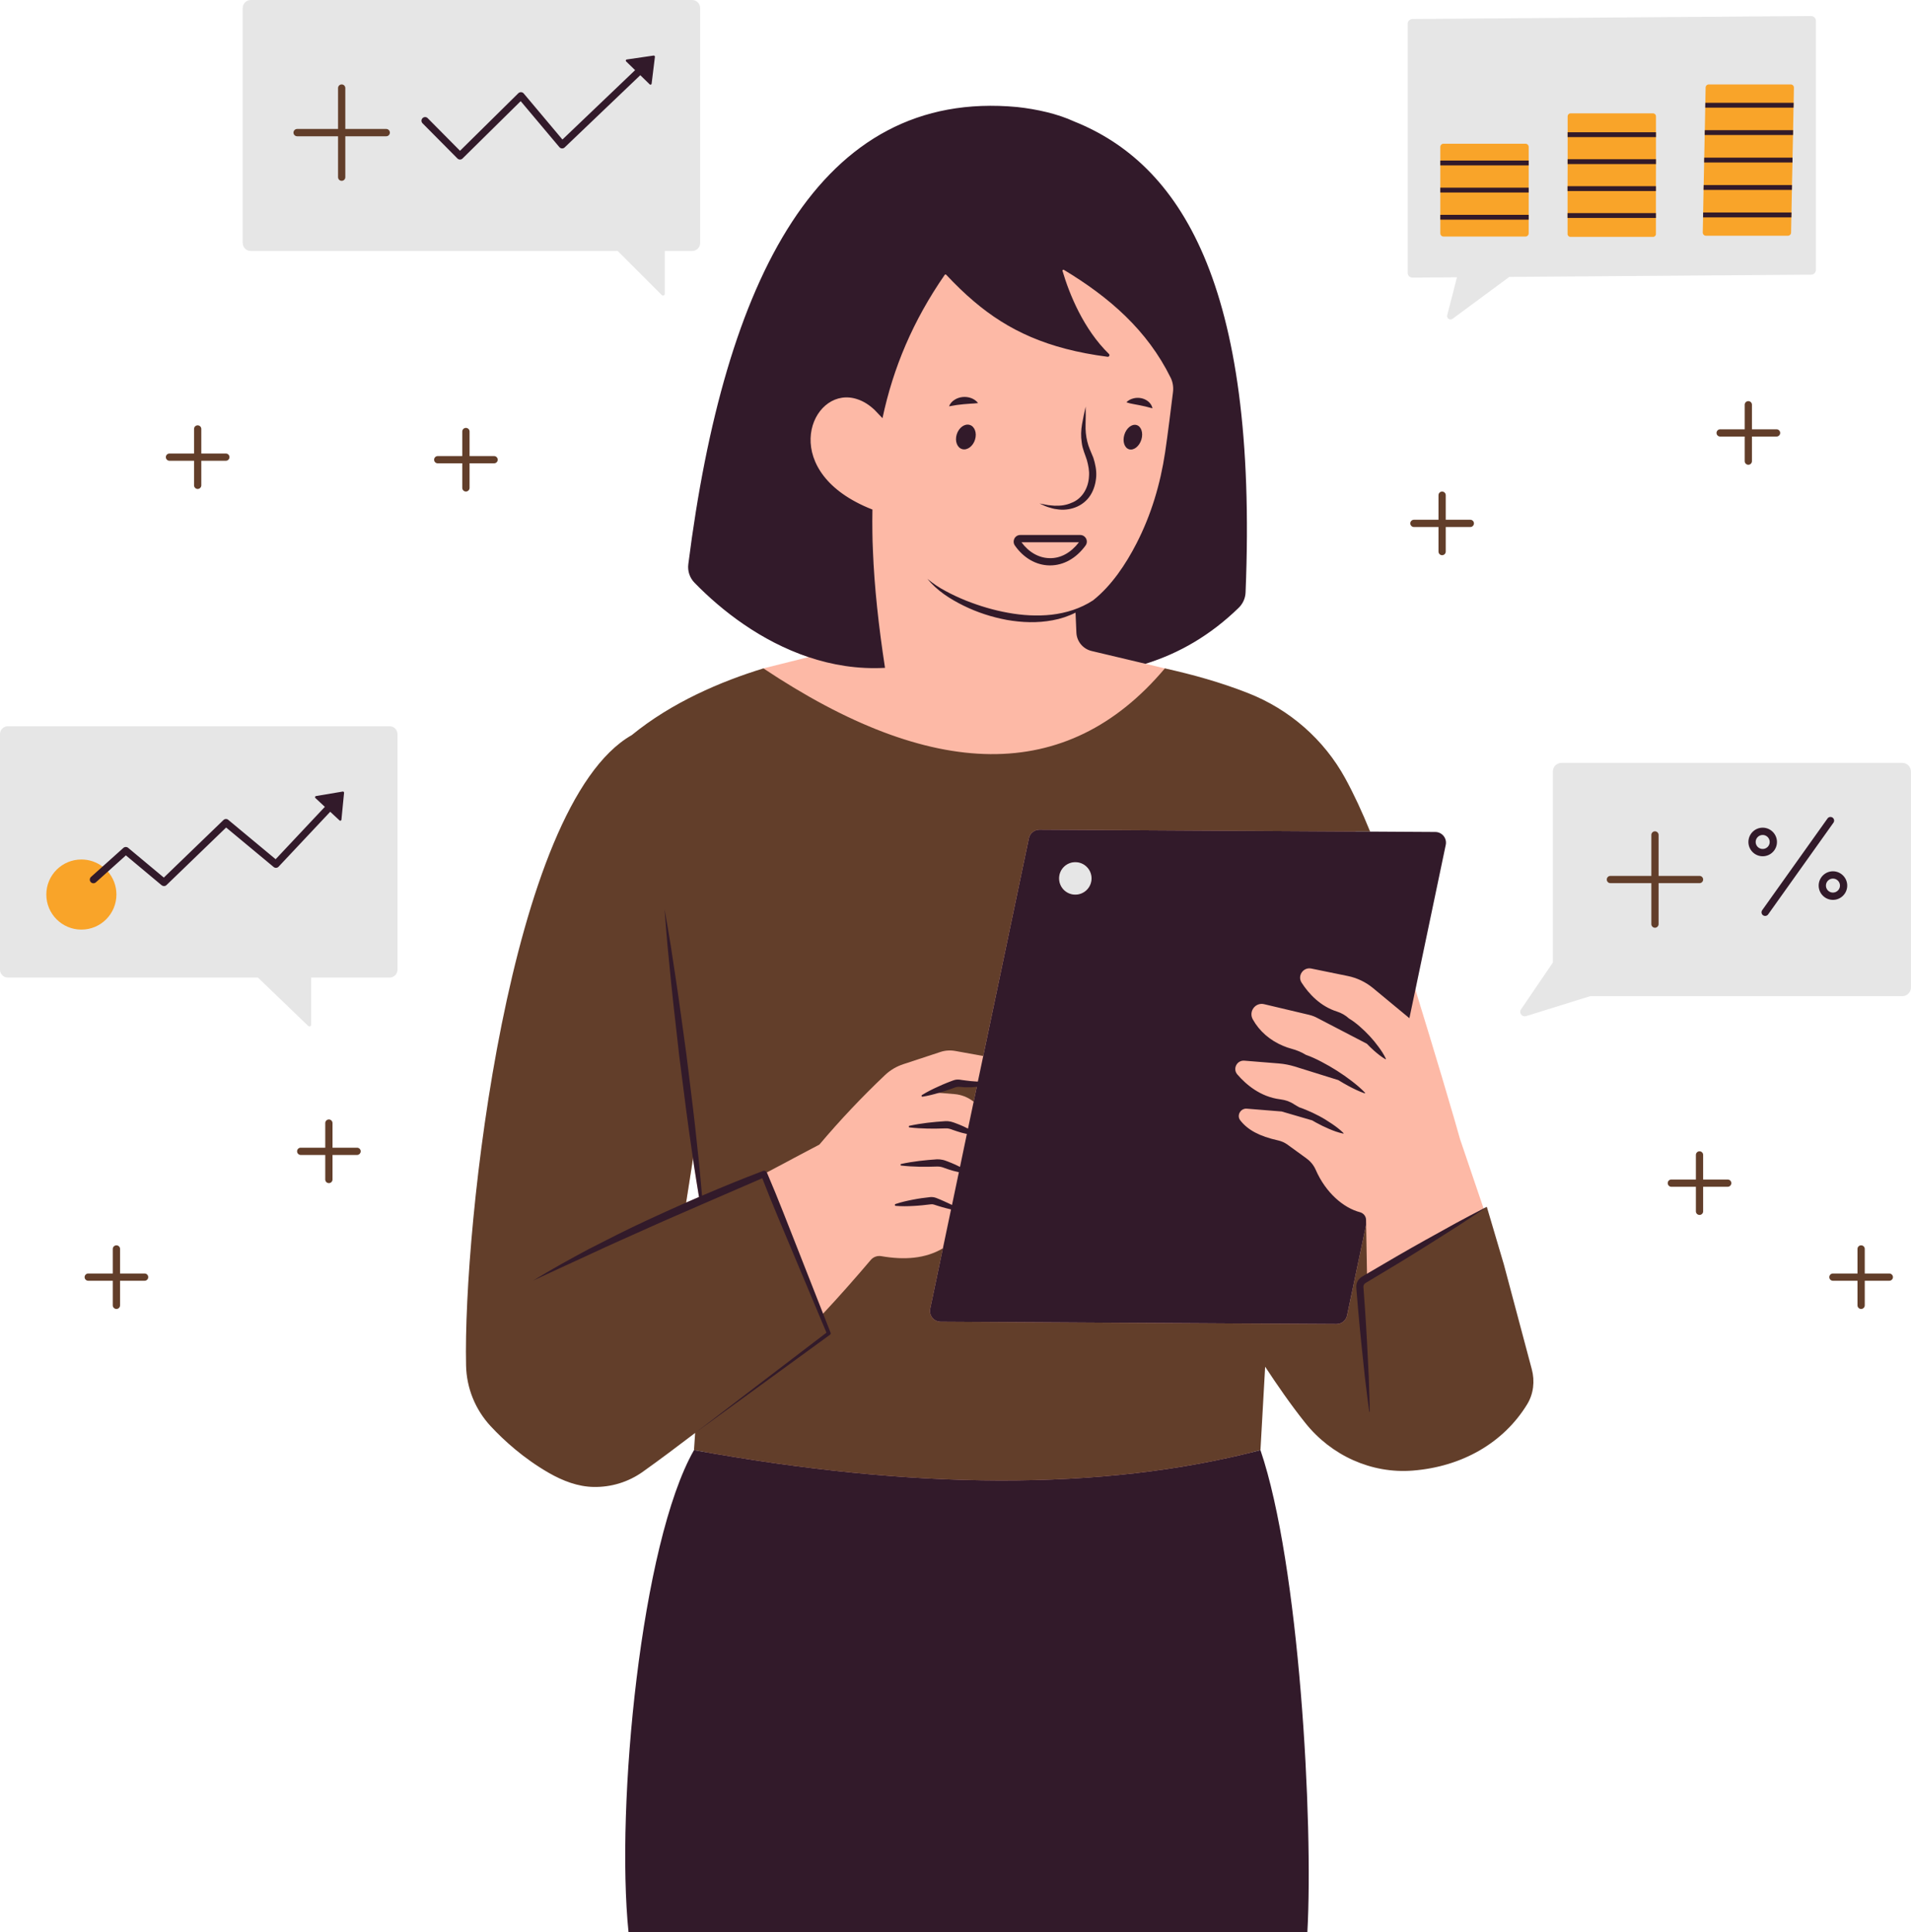
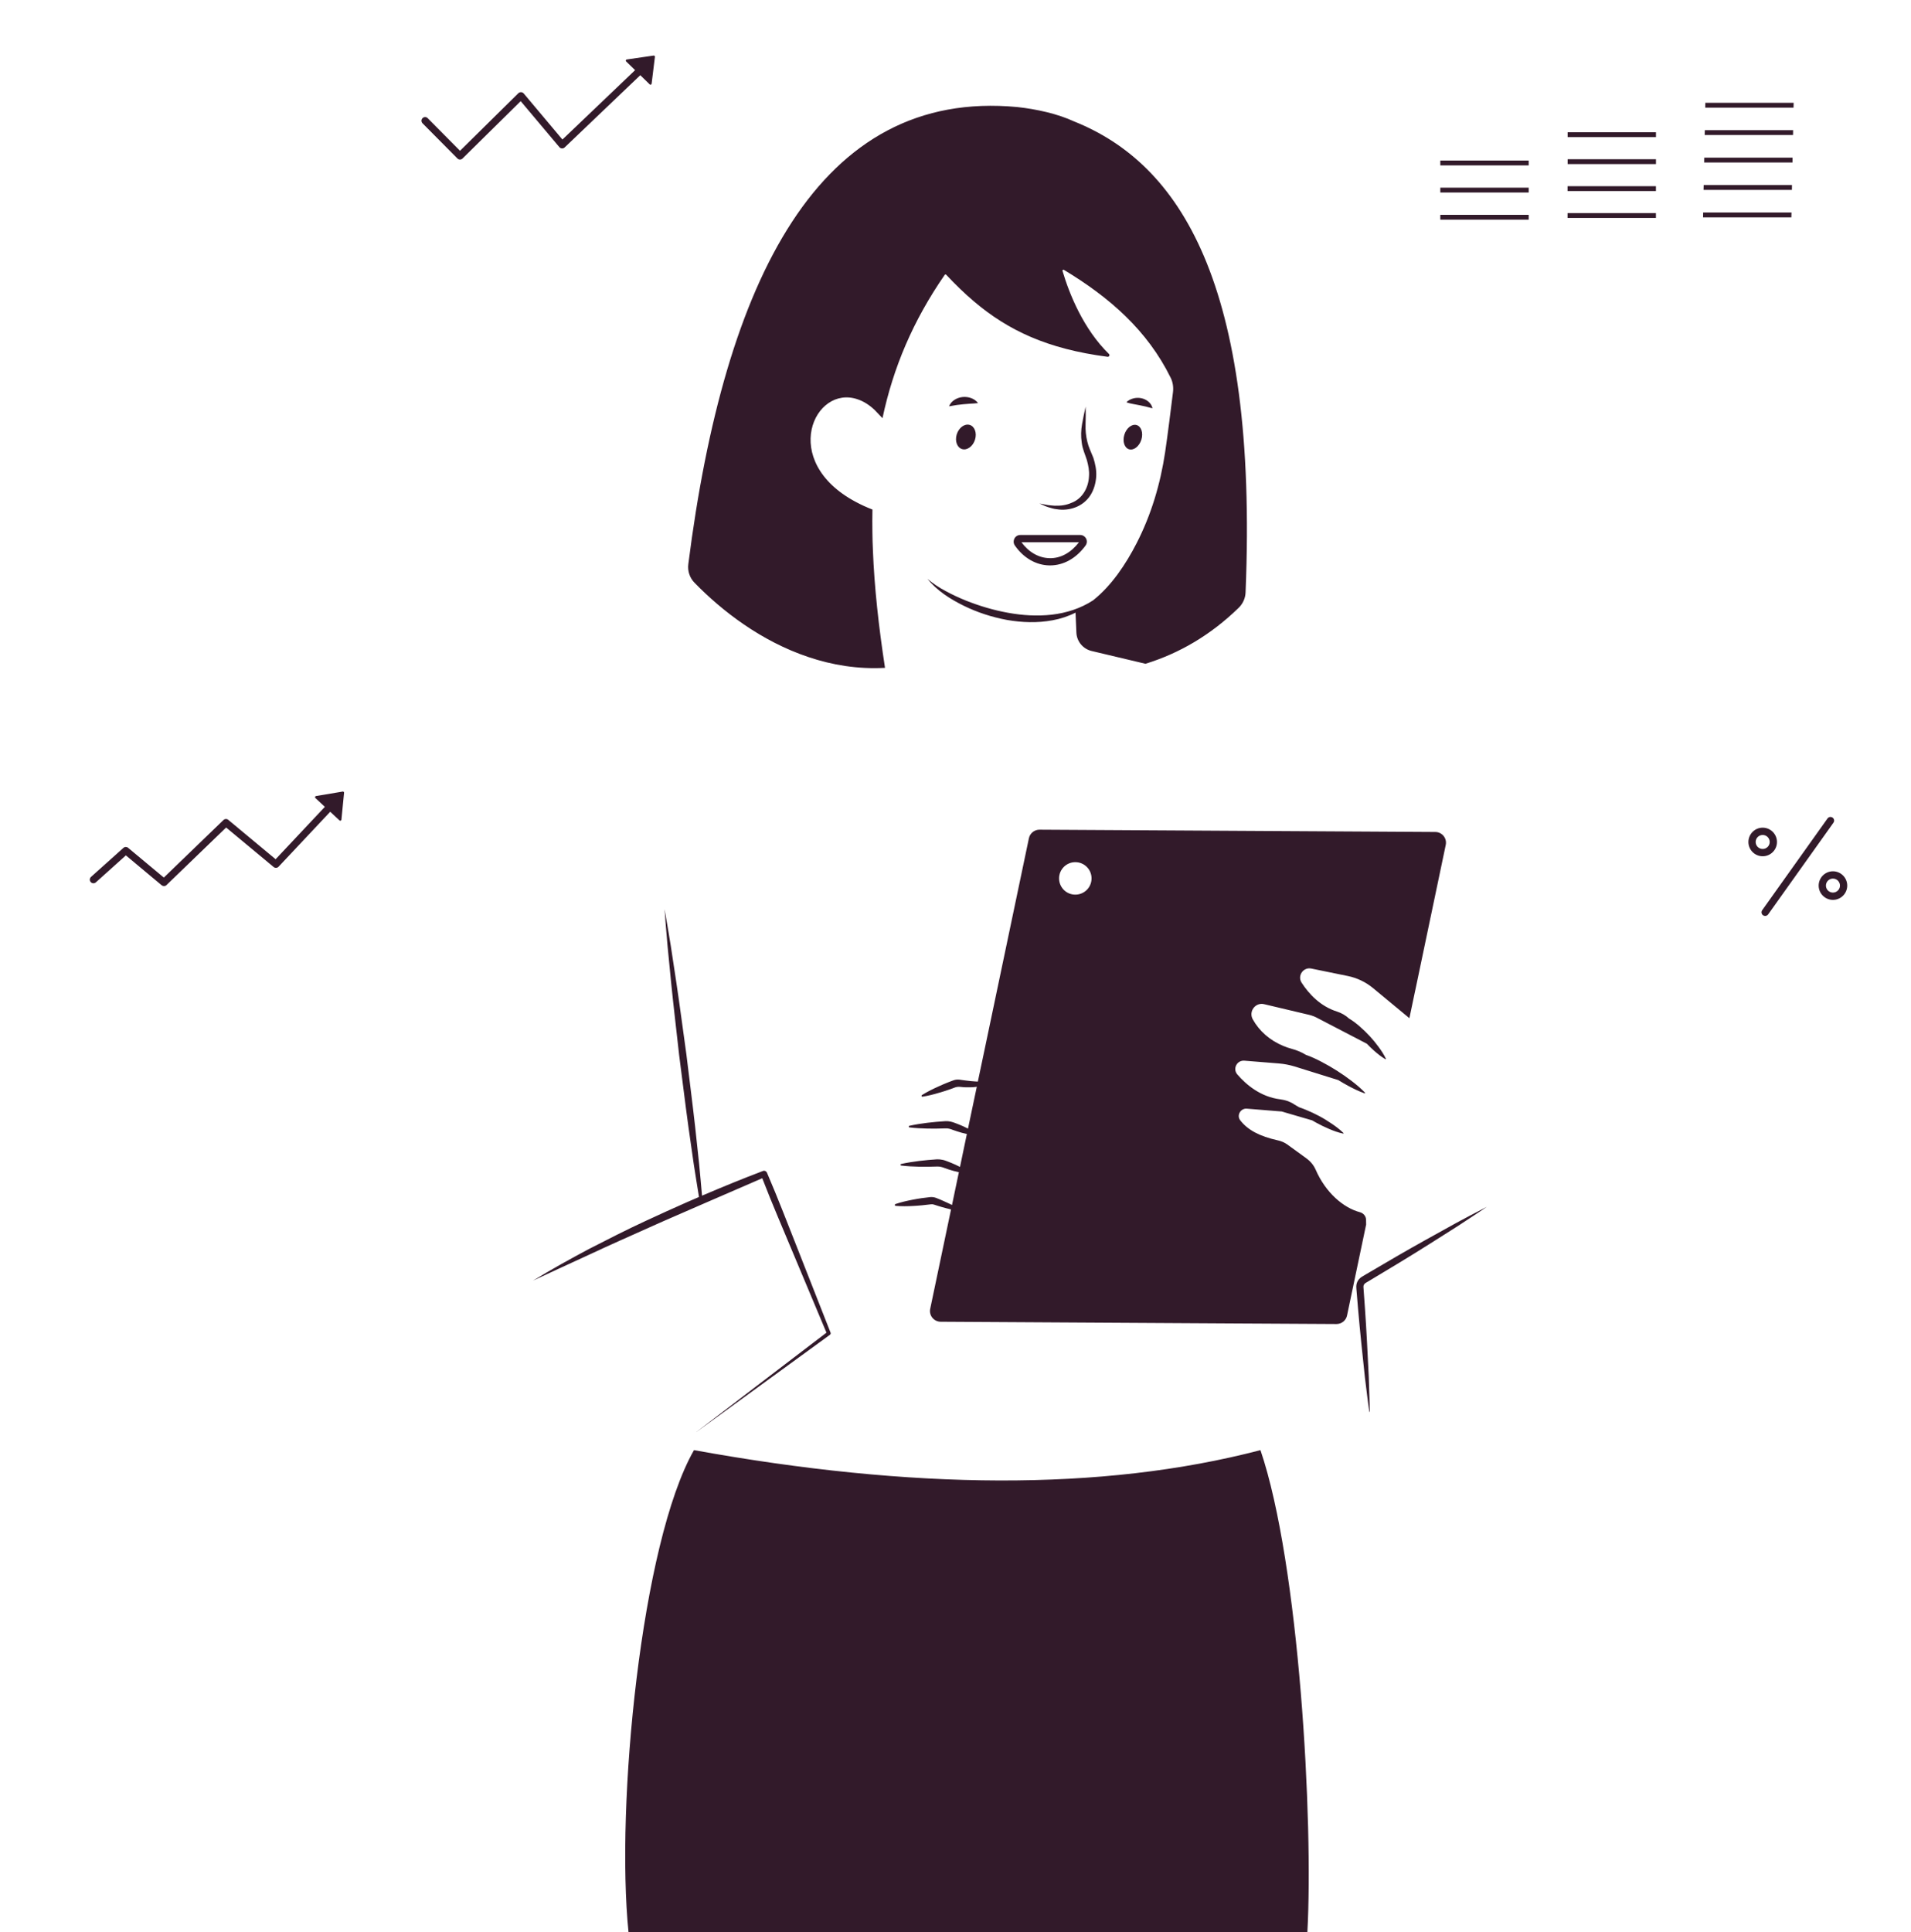
<svg xmlns="http://www.w3.org/2000/svg" fill="#000000" height="498" preserveAspectRatio="xMidYMid meet" version="1" viewBox="0.0 -0.0 492.6 498.0" width="492.6" zoomAndPan="magnify">
  <g id="change1_1">
-     <path d="M98.197,192.247l0.541,54.732 c0,1.118-0.906,2.025-2.025,2.025H78.162l0.271,10.117 c0,0.391-0.469,0.591-0.751,0.32l-10.078-10.437H5.603 c-1.118,0-2.025-0.906-2.025-2.025l0.812-54.602c0-1.118,0.906-2.025,2.025-2.025 l89.758-0.129C97.291,190.223,98.197,191.129,98.197,192.247z M69.201,60.439 l91.931-2.518l6.208,11.901c0.288,0.288,2.186,3.609,2.186,3.202l0.256-10.959 l6.561-0.143c1.147,0,2.077-0.93,2.077-2.077l-1.038-54.432 c0-1.147-0.93-2.077-2.077-2.077L68.007,3.635c-1.147,0-2.077,0.93-2.077,2.077 l1.194,52.651C67.124,59.509,68.054,60.439,69.201,60.439z M365.496,69.883 l12.383,0.123l-3.699,9.129c-0.206,0.799,0.706,1.414,1.37,0.924l12.383-11.034 l74.88-1.671c0.678-0.005,1.226-0.556,1.226-1.235L463.042,10.509 c0-0.686-0.558-1.24-1.244-1.235l-93.824-0.474 c-0.678,0.005-1.226,0.556-1.226,1.235l-2.497,58.613 C364.252,69.334,364.81,69.888,365.496,69.883z M486.834,200.014l-80.745,0.208 c-1.233,0-2.232,0.999-2.232,2.232l0.546,44.988l-9.676,9.718 c-0.614,0.902,0.253,2.074,1.295,1.75l14.452-5.734l76.36,0.208 c1.233,0,2.232-0.999,2.232-2.232v-48.907 C489.066,201.014,488.067,200.014,486.834,200.014z M392.858,352.244 c0.82,3.05,0.46,6.36-1.21,9.07c-6.07,9.88-14.022,12.39-26.772,13.4 c-10.68,0.85-20.181-1.805-26.851-10.175 c-3.74-4.67-9.275-10.38-12.295-14.98l-2.968,24.873 c10.04,29.48,12.453,90.417,10.883,118.817l-167.143-0.721 c-3.34-32.6,2.144-94.928,15.774-118.798l-2.097-9.869 c-4.57,3.48-10.585,8.983-14.915,12.063c-3.8,2.71-8.24,4-12.68,3.92 c-4.06-0.07-7.95-1.55-11.65-3.68c-6.46-3.74-4.696-8.593-8.146-12.303 c-3.96-4.27-6.21-9.82-6.33-15.64 c-0.8-35.82,7.455-135.834,39.115-153.854 c10.28-8.41,21.431-17.347,31.215-22.107l10.15-2.54l1.48-0.37 C196.19,165.27,190.457,155.335,183.447,148.125c-1.25-1.27-1.84-3.04-1.61-4.81 c9.32-73.37,30.453-112.975,81.553-108.135c5.04,0.55,10.4,1.75,14.65,3.72 c26.91,10.78,43.822,31.691,40.512,111.881 c-0.06,1.51-0.73,2.94-1.82,3.98c-7.24,7.02-12.762,13.629-21.462,16.309 l4.44,1.06l0.56,0.13c7.25,1.6,12.757,6.292,19.807,9.062 c10.64,4.18,17.493,10.522,22.983,20.552c2.25,4.12,5.534,10.121,7.564,15.121h16.524 c1.75,0.01,2.128,1.975,1.768,3.685l-4.066,34.38c0,0,6.22,20.18,10.07,33.48 c0.53,1.83,1.02,3.53,1.43,5.02l6.08,17.9 c0.27-0.15-0.031,1.815,0.249,1.675l2.522,14.14L392.858,352.244z M180.18,308.49c-0.47-2.8-0.89-5.6-1.34-8.4l-0.21-1.45 l-1.77,11.29v0.02c0.56-0.25,1.11-0.49,1.66-0.74 C179.07,308.96,179.63,308.73,180.18,308.49z M281.37,226.38 c0-2.31-1.87-4.18-4.19-4.18c-2.31,0-4.18,1.87-4.18,4.18 c0,2.32,1.87,4.19,4.18,4.19C279.5,230.57,281.37,228.7,281.37,226.38z" fill="#fdb9a6" />
-   </g>
+     </g>
  <g id="change2_1">
-     <path d="M102.46,189.19v60.72c0,1.12-0.91,2.03-2.03,2.03 H80.21v12.15c0,0.4-0.47,0.6-0.76,0.32l-12.96-12.47H2.02 C0.91,251.94,0,251.03,0,249.91v-60.72c0-1.12,0.91-2.02,2.02-2.02h98.41 C101.55,187.17,102.46,188.07,102.46,189.19z M178.4-0H64.64 c-1.15,0-2.08,0.93-2.08,2.08v60.53c0,1.15,0.93,2.08,2.08,2.08h94.6 l11.34,11.34c0.29,0.29,0.78,0.09,0.78-0.32V64.69h7.04 c1.15,0,2.08-0.93,2.08-2.07V2.08 C180.48,0.93,179.55-0,178.4-0z M490.35,196.61h-87.83 c-1.24,0-2.24,1-2.24,2.24v49.23l-8.2,12.05 c-0.62,0.9,0.25,2.07,1.29,1.75l16.55-5.15h80.43c1.24,0,2.24-1,2.24-2.23 v-55.65C492.59,197.61,491.59,196.61,490.35,196.61z M468.09,69.55V5.37 c0-0.69-0.56-1.24-1.24-1.24L364.08,4.9 c-0.68,0.01-1.22,0.56-1.22,1.24v64.18c0,0.68,0.55,1.24,1.24,1.23 l11.46-0.08l-2.51,9.77c-0.21,0.8,0.7,1.42,1.37,0.93l14.63-10.8 l77.82-0.58C467.54,70.78,468.09,70.23,468.09,69.55z M277.185,222.2 c-2.311,0-4.184,1.873-4.184,4.184c0,2.311,1.873,4.184,4.184,4.184 c2.311,0,4.184-1.873,4.184-4.184C281.369,224.074,279.496,222.2,277.185,222.2z" fill="#e6e6e6" />
-   </g>
+     </g>
  <g id="change3_1">
-     <path d="M27.81,224.62c-0.42-0.47-0.88-0.91-1.38-1.28 c-1.52-1.15-3.4-1.83-5.45-1.83c-4.99,0-9.04,4.04-9.04,9.03 s4.05,9.04,9.04,9.04s9.03-4.05,9.03-9.04 C30.01,228.27,29.18,226.21,27.81,224.62z M461.61,21.76h-21.14 c-0.44,0-0.81,0.36-0.81,0.8l-0.08,3.93l-0.02,1.25l-0.11,5.81l-0.03,1.25 l-0.12,5.83l-0.02,1.25l-0.12,5.82l-0.03,1.24l-0.11,5.83L439,56.02 l-0.08,3.9c0,0.46,0.36,0.83,0.82,0.83h21.14 c0.44,0,0.8-0.35,0.81-0.8l0.07-3.93l0.03-1.25l0.11-5.83l0.02-1.24 l0.13-5.82l0.01-1.25l0.13-5.83l0.02-1.25l0.11-5.81l0.03-1.25l0.07-3.9 C462.43,22.13,462.06,21.76,461.61,21.76z M426.12,29.22h-21.29 c-0.41,0-0.74,0.34-0.74,0.75v12.32l-0.02,5.69v12.33 c0,0.41,0.34,0.74,0.75,0.74h21.29c0.41,0,0.74-0.33,0.74-0.74V47.98 l0.01-5.69V29.97C426.86,29.56,426.53,29.22,426.12,29.22z M393.22,37.04 h-21.12c-0.46,0-0.83,0.37-0.83,0.83v22.26c0,0.46,0.37,0.83,0.83,0.83 h21.12c0.46,0,0.83-0.37,0.83-0.83V37.87 C394.05,37.41,393.68,37.04,393.22,37.04z" fill="#f9a429" />
-   </g>
+     </g>
  <g id="change4_1">
-     <path d="M247.86,279.14c-0.63-0.14-1.29-0.14-1.9,0.08 l-4.89,1.84c-0.26,0.1-0.21,0.48,0.07,0.51l0.89,0.07l4.08,0.34 c1.66,0.15,3.25,0.75,4.59,1.74l0.28,0.21l0.81-3.85l0.14-0.67 C250.59,279.5,249.19,279.44,247.86,279.14z M394.85,352.88l-7.2-27.01 l-4.39-14.84l-0.82,0.47l-5.2,3.06l-24.86,14.59l-0.01-0.88 l-0.22-12.68l-4.92,23.43c-0.26,1.29-1.39,2.21-2.72,2.21l-17.77-0.1 l-7.54-0.04l-76.72-0.45c-1.76-0.01-3.06-1.62-2.7-3.33l3.27-15.59 c-4.47,2.66-9.88,3.06-15.89,2.02c-0.99-0.17-2,0.18-2.67,0.94 c-4.06,4.79-8.16,9.43-12.32,13.88c-0.17,0.19-0.34,0.37-0.51,0.55 l-8.48-21.09l-0.53-1.3l-5.7-14.16l0.72-0.39 c5.05-2.69,9.65-5.14,13.54-7.18c5.28-6.26,10.92-12.23,16.94-17.94 c1.35-1.27,2.96-2.22,4.72-2.79l9.47-3.12 c1.26-0.43,2.61-0.52,3.91-0.28l7.2,1.3l11.77-56.12 c0.26-1.28,1.41-2.21,2.72-2.21l85.24,0.49 c-2.03-5-4.16-9.6-6.41-13.72c-5.49-10.03-14.38-17.78-25.02-21.96 c-7.05-2.77-14.23-4.78-21.48-6.38c-25.33,30.08-60.2,28.84-103.48,0 c-10.95,3.34-23.67,8.79-33.95,17.2 c-31.66,18.02-43.5,126.63-42.7,162.45c0.12,5.82,2.37,11.37,6.33,15.64 c3.45,3.71,8.45,8.25,14.91,11.99c3.7,2.13,7.59,3.61,11.65,3.68 c4.44,0.08,8.88-1.21,12.68-3.92c4.33-3.08,8.91-6.52,13.48-10 l-0.3,4.43c56.08,10.17,105.11,10.69,146.02,0l1.21-21.5 c3.02,4.6,6.62,9.83,10.36,14.5c6.67,8.37,17.02,13.12,27.7,12.27 c12.75-1.01,23.39-7.17,29.46-17.05 C395.31,359.24,395.67,355.93,394.85,352.88z M176.86,309.95v-0.02 l1.77-11.29v-0.01l0.24-1.52l1.83,12.28 c-1.3,0.61-2.65,1.25-4.05,1.91L176.86,309.95z M246.81,280.11 c-0.45,0.01-1.31,0.44-2.03,0.66c-0.77,0.25-1.51,0.53-2.29,0.74 c-0.15,0.05-0.3,0.09-0.46,0.13l4.08,0.34 c1.66,0.15,3.25,0.75,4.59,1.74l0.28,0.21l0.81-3.85 c-0.09,0.02-0.19,0.03-0.27,0.04c-0.83,0.11-1.66,0.11-2.49,0.1 C248.23,280.23,247.26,280.02,246.81,280.11z M438.09,225.74H427.54v-10.56 c0-0.51-0.43-0.93-0.94-0.93c-0.52,0-0.93,0.42-0.93,0.93v10.56 h-10.55c-0.52,0-0.94,0.41-0.94,0.94c0,0.51,0.42,0.93,0.94,0.93 h10.55v10.55c0,0.51,0.41,0.94,0.93,0.94c0.51,0,0.94-0.43,0.94-0.94 v-10.55h10.55c0.51,0,0.93-0.42,0.93-0.93 C439.02,226.15,438.6,225.74,438.09,225.74z M379,133.95h-6.33v-6.32 c0-0.53-0.41-0.94-0.94-0.94c-0.51,0-0.93,0.41-0.93,0.94v6.32h-6.33 c-0.51,0-0.94,0.42-0.94,0.94c0,0.51,0.43,0.94,0.94,0.94h6.33v6.32 c0,0.52,0.42,0.94,0.93,0.94c0.53,0,0.94-0.42,0.94-0.94v-6.32H379 c0.52,0,0.94-0.43,0.94-0.94C379.94,134.37,379.52,133.95,379,133.95z M457.94,110.64h-6.34v-6.33c0-0.51-0.41-0.93-0.93-0.93 c-0.52,0-0.94,0.42-0.94,0.93v6.33h-6.33c-0.51,0-0.93,0.42-0.93,0.94 c0,0.52,0.42,0.93,0.93,0.93h6.33v6.33c0,0.52,0.42,0.94,0.94,0.94 c0.52,0,0.93-0.42,0.93-0.94v-6.33h6.34c0.51,0,0.94-0.41,0.94-0.93 C458.88,111.06,458.45,110.64,457.94,110.64z M445.35,303.99h-6.33v-6.33 c0-0.53-0.42-0.94-0.93-0.94c-0.53,0-0.94,0.41-0.94,0.94v6.33h-6.33 c-0.52,0-0.93,0.41-0.93,0.93c0,0.51,0.41,0.94,0.93,0.94h6.33v6.33 c0,0.51,0.41,0.93,0.94,0.93c0.51,0,0.93-0.42,0.93-0.93v-6.33h6.33 c0.51,0,0.94-0.43,0.94-0.94C446.29,304.4,445.86,303.99,445.35,303.99z M487.01,328.21h-6.33v-6.33c0-0.52-0.42-0.93-0.93-0.93 c-0.53,0-0.94,0.41-0.94,0.93v6.33h-6.34c-0.51,0-0.93,0.43-0.93,0.94 s0.42,0.93,0.93,0.93h6.34v6.33c0,0.53,0.41,0.94,0.94,0.94 c0.51,0,0.93-0.41,0.93-0.94v-6.33h6.33c0.51,0,0.94-0.42,0.94-0.93 S487.52,328.21,487.01,328.21z M37.27,328.21h-6.32v-6.33 c0-0.52-0.42-0.93-0.94-0.93c-0.51,0-0.94,0.41-0.94,0.93v6.33H22.75 c-0.52,0-0.94,0.43-0.94,0.94s0.42,0.93,0.94,0.93h6.32v6.33 c0,0.53,0.43,0.94,0.94,0.94c0.52,0,0.94-0.41,0.94-0.94v-6.33h6.32 c0.53,0,0.94-0.42,0.94-0.93S37.8,328.21,37.27,328.21z M92.04,295.79 H85.71v-6.34c0-0.52-0.42-0.94-0.93-0.94c-0.53,0-0.94,0.42-0.94,0.94 v6.34h-6.33c-0.52,0-0.93,0.41-0.93,0.93c0,0.51,0.41,0.94,0.93,0.94 h6.33v6.33c0,0.51,0.41,0.93,0.94,0.93c0.51,0,0.93-0.42,0.93-0.93 v-6.33h6.33c0.51,0,0.94-0.43,0.94-0.94 C92.98,296.2,92.55,295.79,92.04,295.79z M58.22,116.88h-6.33v-6.33 c0-0.52-0.42-0.93-0.94-0.93c-0.52,0-0.93,0.41-0.93,0.93v6.33h-6.33 c-0.52,0-0.94,0.41-0.94,0.94c0,0.51,0.42,0.93,0.94,0.93h6.33v6.33 c0,0.51,0.41,0.94,0.93,0.94c0.52,0,0.94-0.43,0.94-0.94v-6.33h6.33 c0.51,0,0.93-0.42,0.93-0.93C59.15,117.29,58.73,116.88,58.22,116.88z M127.36,117.54h-6.32v-6.33c0-0.52-0.43-0.93-0.94-0.93 c-0.52,0-0.94,0.41-0.94,0.93v6.33h-6.32c-0.53,0-0.94,0.43-0.94,0.94 s0.41,0.93,0.94,0.93h6.32v6.33c0,0.51,0.42,0.94,0.94,0.94 c0.51,0,0.94-0.43,0.94-0.94v-6.33h6.32c0.52,0,0.94-0.42,0.94-0.93 S127.88,117.54,127.36,117.54z M99.57,33.24H89.01V22.7 c0-0.52-0.41-0.94-0.94-0.94c-0.51,0-0.93,0.42-0.93,0.94v10.54H76.59 c-0.51,0-0.94,0.43-0.94,0.94c0,0.52,0.43,0.94,0.94,0.94h10.55v10.54 c0,0.53,0.42,0.94,0.93,0.94c0.53,0,0.94-0.41,0.94-0.94v-10.54h10.56 c0.51,0,0.93-0.42,0.93-0.94C100.5,33.67,100.08,33.24,99.57,33.24z" fill="#623e2a" />
-   </g>
+     </g>
  <g id="change5_1">
    <path d="M454.37,213.31c-2.03,0-3.68,1.66-3.68,3.69 c0,2.03,1.65,3.68,3.68,3.68c2.03,0,3.68-1.65,3.68-3.68 C458.05,214.97,456.4,213.31,454.37,213.31z M454.37,218.8 c-1,0-1.81-0.81-1.81-1.8c0-1,0.81-1.81,1.81-1.81 s1.81,0.81,1.81,1.81C456.18,217.99,455.37,218.8,454.37,218.8z M472.48,224.55c-2.03,0-3.68,1.66-3.68,3.69 c0,2.03,1.65,3.68,3.68,3.68c2.03,0,3.68-1.65,3.68-3.68 C476.16,226.21,474.51,224.55,472.48,224.55z M472.48,230.04 c-1,0-1.81-0.81-1.81-1.8c0-1,0.81-1.81,1.81-1.81 c0.99,0,1.81,0.81,1.81,1.81C474.29,229.23,473.47,230.04,472.48,230.04z M472.39,210.72c-0.43-0.3-1.01-0.2-1.31,0.22l-16.84,23.64 c-0.3,0.43-0.2,1.01,0.22,1.31c0.17,0.12,0.35,0.17,0.54,0.17 c0.29,0,0.58-0.13,0.77-0.39l16.84-23.64 C472.91,211.6,472.81,211.02,472.39,210.72z M324.91,373.73 c-40.91,10.69-89.94,10.17-146.02,0c-13.63,23.87-20.21,91.68-16.87,124.28 H337C338.57,469.61,334.95,403.21,324.91,373.73z M276.9,31.31 c-4.25-1.97-9.61-3.17-14.65-3.72c-51.1-4.84-75.5,44.43-84.82,117.8 c-0.23,1.77,0.36,3.54,1.61,4.81c7.01,7.21,17.15,15.07,29.38,19.15 c6.09,2.05,12.7,3.15,19.71,2.77c-1.64-10.71-2.75-20.77-3.12-30.33 c-0.23-0.16-0.44-0.32-0.64-0.5c0.16-1.32,0.32-2.67,0.51-4.05v-0.02 c-0.04-1.98-0.02-3.95,0.01-5.9c-1.56-0.6-2.98-1.26-4.28-1.96 c-19.88-10.58-10.67-30.37,0.51-26.43c1.43,0.48,2.9,1.37,4.33,2.72 l2.03,2.13c2.75-12.98,7.86-25.13,16.04-36.94 c0.09-0.13,0.28-0.14,0.38-0.03c2.36,2.51,4.73,4.82,7.22,6.92 C259.8,85.09,269.9,89.93,285.5,91.95c0.41,0.05,0.65-0.44,0.35-0.73 c-6.54-6.37-10.21-15.43-11.97-21.41c-0.06-0.2,0.18-0.37,0.36-0.26 c11.77,7.08,21.49,15.57,27.52,27.79c0.57,1.15,0.76,2.46,0.6,3.74 c-0.44,3.6-1.4,11.3-2.03,15.5c-1.22,8.15-3.59,16.11-7.36,23.44 c-2.74,5.35-6.45,10.93-11.21,14.7L281.75,154.73 c-1.32,1.28-2.85,2.33-4.51,3.16l0.22,5.15 c0.1,2.27,1.69,4.19,3.9,4.73l13.91,3.3 c8.7-2.68,16.74-7.36,23.98-14.38c1.09-1.04,1.76-2.47,1.82-3.98 C324.38,72.52,303.81,42.09,276.9,31.31z M221.22,138.77 c-0.2-0.16-0.35-0.3-0.47-0.41 C220.87,138.46,221.02,138.6,221.22,138.77z M224.88,137.24 c-0.19,1.38-0.35,2.73-0.51,4.05c0.2,0.18,0.41,0.34,0.64,0.5 C224.94,140.26,224.89,138.75,224.88,137.24z M292.96,109.54 c-1.21-0.33-2.62,0.79-3.14,2.52c-0.52,1.73,0.04,3.4,1.25,3.74 c1.22,0.33,2.62-0.79,3.15-2.52 C294.74,111.55,294.18,109.88,292.96,109.54z M249.93,109.5 c-1.31-0.36-2.79,0.74-3.32,2.47c-0.52,1.72,0.11,3.41,1.42,3.78 c1.3,0.36,2.79-0.74,3.31-2.47 C251.87,111.56,251.23,109.86,249.93,109.5z M281.84,118 c-0.62-1.58-1.24-2.76-1.57-4.21c-0.35-1.41-0.49-2.89-0.44-4.38 c0.03-1.54,0.07-3.08,0.02-4.62c-0.36,1.5-0.64,3.01-0.93,4.52 c-0.27,1.55-0.33,3.17-0.08,4.76c0.17,1.59,0.92,3.19,1.32,4.48 c0.38,1.38,0.67,2.8,0.55,4.2c-0.12,2.77-1.53,5.49-4.1,6.67 c-1.25,0.59-2.68,0.95-4.16,0.9c-0.75,0.07-1.48-0.1-2.24-0.14 c-0.75-0.11-1.49-0.3-2.25-0.42c0.69,0.31,1.39,0.67,2.13,0.92 c0.75,0.2,1.5,0.49,2.29,0.55c1.57,0.28,3.26,0.12,4.82-0.47 c1.56-0.58,2.98-1.7,3.89-3.14c0.91-1.44,1.36-3.11,1.48-4.77 C282.68,121.18,282.33,119.55,281.84,118z M294.12,102.61 c-0.68-0.13-1.38-0.1-2.02,0.08c-0.64,0.17-1.25,0.48-1.75,0.98 c0.67,0.25,1.27,0.37,1.83,0.47l1.59,0.3c0.51,0.1,1,0.21,1.53,0.33 c0.53,0.13,1.08,0.3,1.78,0.46 C296.79,103.82,295.48,102.86,294.12,102.61z M248.17,102.32 c-0.74,0.07-1.47,0.3-2.1,0.71c-0.63,0.39-1.17,0.96-1.42,1.69 l1.96-0.34c0.6-0.07,1.16-0.15,1.74-0.2l1.76-0.14 c0.61-0.03,1.25-0.06,2.01-0.16C251.19,102.68,249.64,102.19,248.17,102.32 z M281.75,154.73c-3.25,2.12-6.93,3.25-10.65,3.69 c-3.73,0.41-7.52,0.19-11.23-0.49c-3.71-0.66-7.36-1.75-10.89-3.15 c-1.76-0.72-3.49-1.51-5.16-2.42c-1.7-0.88-3.28-1.95-4.77-3.19 c2.45,3.04,5.85,5.21,9.34,6.93c3.52,1.73,7.28,2.95,11.15,3.67 c3.87,0.68,7.89,0.83,11.79,0.09c2.05-0.37,4.06-1.03,5.91-1.97 C277.24,157.89,280.367,156.418,281.75,154.73z M341.61,289.42l-6.77-4.07 c-0.6-0.2-1.22-0.37-1.87-0.51c0.93,0.94,1.95,1.72,2.98,2.45 c0.75,0.52,1.51,1.01,2.3,1.46l3.24,0.93 C341.66,289.72,341.75,289.51,341.61,289.42z M347.22,278.81l-9.82-6.41 c-0.26-0.2-0.53-0.38-0.8-0.55c-0.05-0.02-0.09-0.04-0.14-0.05 c1.08,1.13,2.25,2.13,3.45,3.07c1.2,0.93,2.43,1.82,3.7,2.66 c0.45,0.3,0.9,0.57,1.37,0.84l2.14,0.68 C347.26,279.09,347.36,278.9,347.22,278.81z M353.66,269.24l-4.67-5.28 c-0.36-0.55-0.78-1.04-1.26-1.47c-0.06-0.05-0.13-0.09-0.2-0.13 c0.53,1.14,1.18,2.15,1.88,3.12c0.71,0.98,1.46,1.91,2.26,2.78 c0.22,0.25,0.44,0.5,0.67,0.74l1.07,0.56 C353.62,269.66,353.82,269.41,353.66,269.24z M214.09,343.45v-0.01 l-1.92-4.88l-6.19-15.75c-2.73-6.86-5.34-13.77-8.27-20.56l-0.01-0.03 c-0.01-0.02-0.02-0.04-0.03-0.05c-0.14-0.27-0.42-0.44-0.72-0.44 c-0.1,0-0.21,0.02-0.32,0.07c-5.11,1.94-10.18,4.01-15.21,6.16 c-0.15,0.06-0.3,0.13-0.46,0.19c-0.22-2.75-0.5-5.49-0.75-8.23l-1.01-9.41 c-0.7-6.26-1.52-12.51-2.27-18.77c-0.88-6.25-1.68-12.5-2.62-18.74 l-1.42-9.35c-0.53-3.11-1.01-6.23-1.59-9.33 c0.21,3.15,0.51,6.29,0.77,9.43l0.92,9.42 c0.63,6.27,1.39,12.53,2.08,18.8c0.82,6.25,1.56,12.51,2.43,18.76 l1.13,7.9v0.01l0.21,1.45c0.45,2.8,0.87,5.6,1.34,8.4 c-0.55,0.24-1.11,0.47-1.66,0.72c-0.55,0.23-1.11,0.47-1.66,0.72 c-3.49,1.53-6.96,3.13-10.43,4.73c-4.97,2.3-9.85,4.79-14.72,7.29 c-4.83,2.58-9.62,5.22-14.29,8.09c4.98-2.29,9.91-4.63,14.89-6.88 c4.94-2.32,9.94-4.51,14.92-6.75c4.97-2.25,10-4.36,15-6.57l14.26-6.18 c2.56,6.63,5.38,13.15,8.12,19.71l8.43,20.09l-33.85,25.84l34.74-25.29 C214.1,343.89,214.18,343.66,214.09,343.45z M382.43,311.46 c-2.38,1.2-4.71,2.48-7.07,3.73l-7.8,4.32 c-5.11,2.84-10.15,5.79-15.19,8.76c-0.08,0.04-0.17,0.09-0.25,0.14 l-0.96,0.58c-0.38,0.2-0.86,0.62-1.12,1.06 c-0.28,0.46-0.43,1-0.43,1.54c0,0.3,0.02,0.44,0.03,0.63l0.05,0.56 l0.37,4.44c0.28,2.96,0.51,5.92,0.84,8.88l0.93,8.86 c0.38,2.95,0.7,5.91,1.13,8.85c0,0.04,0.03,0.06,0.06,0.06 c0.04,0,0.06-0.03,0.06-0.07c-0.03-2.97-0.17-5.94-0.25-8.91 l-0.45-8.91c-0.13-2.97-0.36-5.93-0.54-8.9l-0.32-4.44l-0.04-0.56 c-0.01-0.18-0.03-0.4-0.03-0.47c0-0.21,0.06-0.41,0.17-0.58 c0.13-0.19,0.23-0.29,0.49-0.44l0.96-0.57 c5.1-3.05,10.2-6.11,15.22-9.29l7.53-4.77 c2.48-1.65,4.99-3.24,7.44-4.93 C382.98,311.17,382.7,311.31,382.43,311.46z M369.98,214.42l-16.8-0.1 l-85.24-0.49c-1.31,0-2.46,0.93-2.72,2.21l-11.77,56.12l-1.39,6.59 c-0.2,0-0.39-0.01-0.59-0.03c-0.78-0.06-1.54-0.1-2.3-0.22 l-1.15-0.15c-0.32-0.05-0.89-0.16-1.4-0.11 c-0.51,0.03-1.06,0.26-1.38,0.38c-0.36,0.14-0.74,0.28-1.11,0.43 c-0.74,0.31-1.48,0.6-2.2,0.95c-1.46,0.65-2.9,1.36-4.28,2.22 c-0.08,0.05-0.11,0.14-0.1,0.24c0.01,0.12,0.14,0.2,0.26,0.18 c1.45-0.23,2.85-0.59,4.22-1c0.16-0.04,0.31-0.08,0.46-0.13 c0.78-0.21,1.52-0.49,2.29-0.74c0.72-0.22,1.58-0.65,2.03-0.66 c0.45-0.09,1.42,0.12,2.22,0.11c0.83,0.01,1.66,0.01,2.49-0.1 c0.08-0.01,0.18-0.02,0.27-0.04l-0.81,3.85l-1.46,6.94 c-0.36-0.19-0.73-0.36-1.1-0.54c-0.7-0.32-1.42-0.61-2.15-0.88 c-0.33-0.12-0.76-0.29-1.23-0.39c-0.45-0.09-0.91-0.14-1.38-0.11 c-3.12,0.21-6.17,0.52-9.24,1.19c-0.09,0.02-0.15,0.09-0.17,0.18 c-0.01,0.12,0.07,0.22,0.19,0.24c3.11,0.36,6.23,0.36,9.29,0.25 c0.31-0.02,0.62,0.01,0.92,0.08c0.3,0.05,0.59,0.18,0.99,0.32 c0.72,0.26,1.46,0.49,2.21,0.71c0.46,0.12,0.92,0.23,1.38,0.33 l-1.77,8.49c-0.39-0.2-0.76-0.37-1.15-0.56 c-0.71-0.33-1.42-0.61-2.15-0.89c-0.33-0.12-0.77-0.3-1.23-0.38 c-0.45-0.1-0.93-0.14-1.39-0.13c-3.1,0.21-6.18,0.53-9.25,1.2 c-0.07,0.02-0.15,0.09-0.16,0.19c-0.01,0.11,0.08,0.21,0.19,0.22 c3.11,0.36,6.23,0.36,9.3,0.25c0.31-0.01,0.62,0.03,0.92,0.09 c0.3,0.05,0.59,0.17,0.98,0.31c0.72,0.26,1.46,0.51,2.2,0.71 c0.48,0.13,0.97,0.25,1.45,0.35l-1.77,8.45 c-0.31-0.15-0.64-0.31-0.96-0.46c-0.69-0.34-1.39-0.62-2.09-0.94 l-1.07-0.43c-0.47-0.17-0.99-0.24-1.48-0.2 c-1.58,0.17-3.02,0.37-4.54,0.67c-1.48,0.29-2.97,0.62-4.44,1.12 c-0.09,0.03-0.15,0.12-0.16,0.22c-0.01,0.12,0.09,0.23,0.22,0.25 c1.54,0.13,3.06,0.11,4.58,0.02c1.5-0.07,3.06-0.25,4.5-0.42 c0.25-0.03,0.51-0.02,0.75,0.06l1.06,0.34 c0.72,0.21,1.45,0.45,2.18,0.62c0.4,0.1,0.8,0.2,1.2,0.3 l-2.1,10.02l-3.27,15.59c-0.36,1.71,0.94,3.32,2.7,3.33l76.72,0.45 l7.54,0.04l17.77,0.1c1.33,0,2.46-0.92,2.72-2.21l4.92-23.43 l-0.02-1.22c-0.02-0.95-0.68-1.72-1.59-1.96 c-4.2-1.11-8.79-4.97-11.39-10.93c-0.52-1.18-1.34-2.19-2.38-2.92 l-0.01-0.02l-4.92-3.57c-0.72-0.52-1.56-0.88-2.43-1.07h-0.01 c-4.74-1.06-7.76-2.67-9.7-5.17c-0.99-1.28,0.09-3.14,1.7-3 l8.42,0.68l0.54,0.04L338.25,288.75c0.3,0.18,0.61,0.36,0.92,0.53 c1.1,0.61,2.24,1.16,3.41,1.66c1.16,0.5,2.36,0.94,3.64,1.21 c0.03,0.02,0.07,0,0.09-0.02c0.03-0.03,0.03-0.09-0.01-0.13 c-0.93-0.92-1.95-1.68-3-2.39c-1.05-0.71-2.12-1.38-3.23-1.97 c-1.11-0.59-2.26-1.13-3.43-1.61c-0.59-0.24-1.19-0.48-1.8-0.68 l-1.31-0.78c-1.05-0.7-2.26-1.09-3.52-1.25H330 c-5.07-0.63-8.78-3.77-11.06-6.42c-1.25-1.46-0.1-3.69,1.82-3.54 l8.91,0.72c1.38,0.11,2.72,0.38,4.03,0.77l11.28,3.52 c0.83,0.53,1.69,1,2.55,1.48c1.35,0.72,2.72,1.4,4.2,1.92 c0.03,0.01,0.07,0,0.11-0.03c0.04-0.05,0.04-0.11,0-0.15 c-1.09-1.13-2.26-2.1-3.47-3.03c-1.21-0.92-2.46-1.8-3.74-2.61 c-1.28-0.82-2.6-1.57-3.95-2.28c-1.31-0.69-2.64-1.32-4.08-1.82 c-1.12-0.7-2.36-1.2-3.66-1.55c-0.75-0.2-1.47-0.45-2.17-0.75 c-3.37-1.39-6.14-3.78-7.84-6.84c-1.13-2.03,0.66-4.44,2.92-3.91 l11.61,2.75c0.76,0.19,1.5,0.46,2.19,0.85l12.69,6.6 c0.6,0.63,1.22,1.22,1.86,1.8c0.9,0.78,1.83,1.55,2.91,2.18 c0.02,0.02,0.06,0.02,0.08,0c0.05-0.02,0.07-0.07,0.05-0.12 c-0.53-1.13-1.21-2.14-1.92-3.1c-0.71-0.96-1.46-1.88-2.28-2.76 c-0.8-0.87-1.66-1.69-2.57-2.48c-0.85-0.74-1.74-1.43-2.74-2.03 c-0.87-0.8-1.92-1.41-3.07-1.78c-4.27-1.34-7.25-4.51-9.15-7.46 c-1.14-1.78,0.44-4.06,2.51-3.63l9.4,1.92 c2.39,0.49,4.61,1.55,6.49,3.1l9.39,7.77l1.47-7l0.08-0.35 l7.82-37.31C373.03,216.04,371.73,214.43,369.98,214.42z M277.18,230.57 c-2.31,0-4.18-1.87-4.18-4.19c0-2.31,1.87-4.18,4.18-4.18 c2.32,0,4.19,1.87,4.19,4.18C281.37,228.7,279.5,230.57,277.18,230.57z M371.27,41.38v1.25h22.78v-1.25H371.27z M371.27,48.37v1.25h22.78v-1.25H371.27z M371.27,55.37v1.25h22.78v-1.25H371.27z M404.09,34.09v1.25h22.77v-1.25H404.09z M404.07,54.92v1.25h22.78v-1.25H404.07z M404.09,41.04v1.25h22.77v-1.25H404.09z M404.07,47.98v1.25h22.78v-1.25H404.07z M439.58,26.49l-0.02,1.25h22.76l0.03-1.25 H439.58z M439.02,54.77L439,56.02h22.76l0.03-1.25H439.02z M439.16,47.7 l-0.03,1.24h22.77l0.02-1.24H439.16z M439.3,40.63l-0.02,1.25h22.77 l0.01-1.25H439.3z M439.45,33.55l-0.03,1.25h22.77l0.02-1.25H439.45z M168.48,14.32l-6.92,1.01c-0.24,0.03-0.34,0.33-0.16,0.5l2.31,2.25 l-18.73,17.88L135,24.09c-0.17-0.2-0.41-0.32-0.67-0.33 s-0.52,0.08-0.71,0.26l-15.04,14.84l-8.34-8.41 c-0.36-0.37-0.96-0.37-1.32,0c-0.37,0.36-0.37,0.95-0.01,1.32l9,9.07 c0.18,0.19,0.42,0.28,0.66,0.28s0.48-0.09,0.66-0.27l14.99-14.78 l9.97,11.85c0.17,0.2,0.41,0.32,0.67,0.34 c0.25,0,0.51-0.08,0.69-0.26l19.5-18.62l2.43,2.37 c0.17,0.16,0.46,0.06,0.49-0.18l0.85-6.92 C168.84,14.46,168.67,14.3,168.48,14.32z M88.35,204l-6.9,1.16 c-0.24,0.04-0.32,0.34-0.15,0.51l2.44,2.27l-12.69,13.5l-12.21-10.15 c-0.36-0.3-0.9-0.28-1.24,0.05l-15.37,14.83l-9.2-7.67 c-0.36-0.3-0.88-0.29-1.22,0.02l-5.38,4.82l-2.97,2.66 c-0.38,0.35-0.42,0.94-0.07,1.33c0.34,0.38,0.93,0.41,1.32,0.07 l3.1-2.78l4.64-4.17l9.22,7.7c0.18,0.14,0.39,0.21,0.6,0.21 c0.24,0,0.47-0.08,0.65-0.26L58.29,213.27l12.24,10.17 c0.38,0.32,0.94,0.29,1.28-0.07l13.31-14.16l2.4,2.23 c0.18,0.17,0.46,0.06,0.49-0.18l0.68-6.94 C88.71,204.13,88.54,203.97,88.35,204z M279.97,138.82 c-0.3-0.58-0.88-0.94-1.52-0.94h-15.46c-0.63,0-1.21,0.35-1.5,0.91 c-0.13,0.25-0.2,0.53-0.2,0.81c0,0.34,0.1,0.68,0.3,0.97 c2.23,3.22,5.48,5.1,8.93,5.15h0.14c3.49,0,6.74-1.81,9.16-5.12 C280.2,140.08,280.26,139.4,279.97,138.82z M270.55,143.85 c-2.75-0.04-5.37-1.53-7.24-4.09h14.81 C276.05,142.44,273.41,143.93,270.55,143.85z" fill="#321a2a" />
  </g>
</svg>